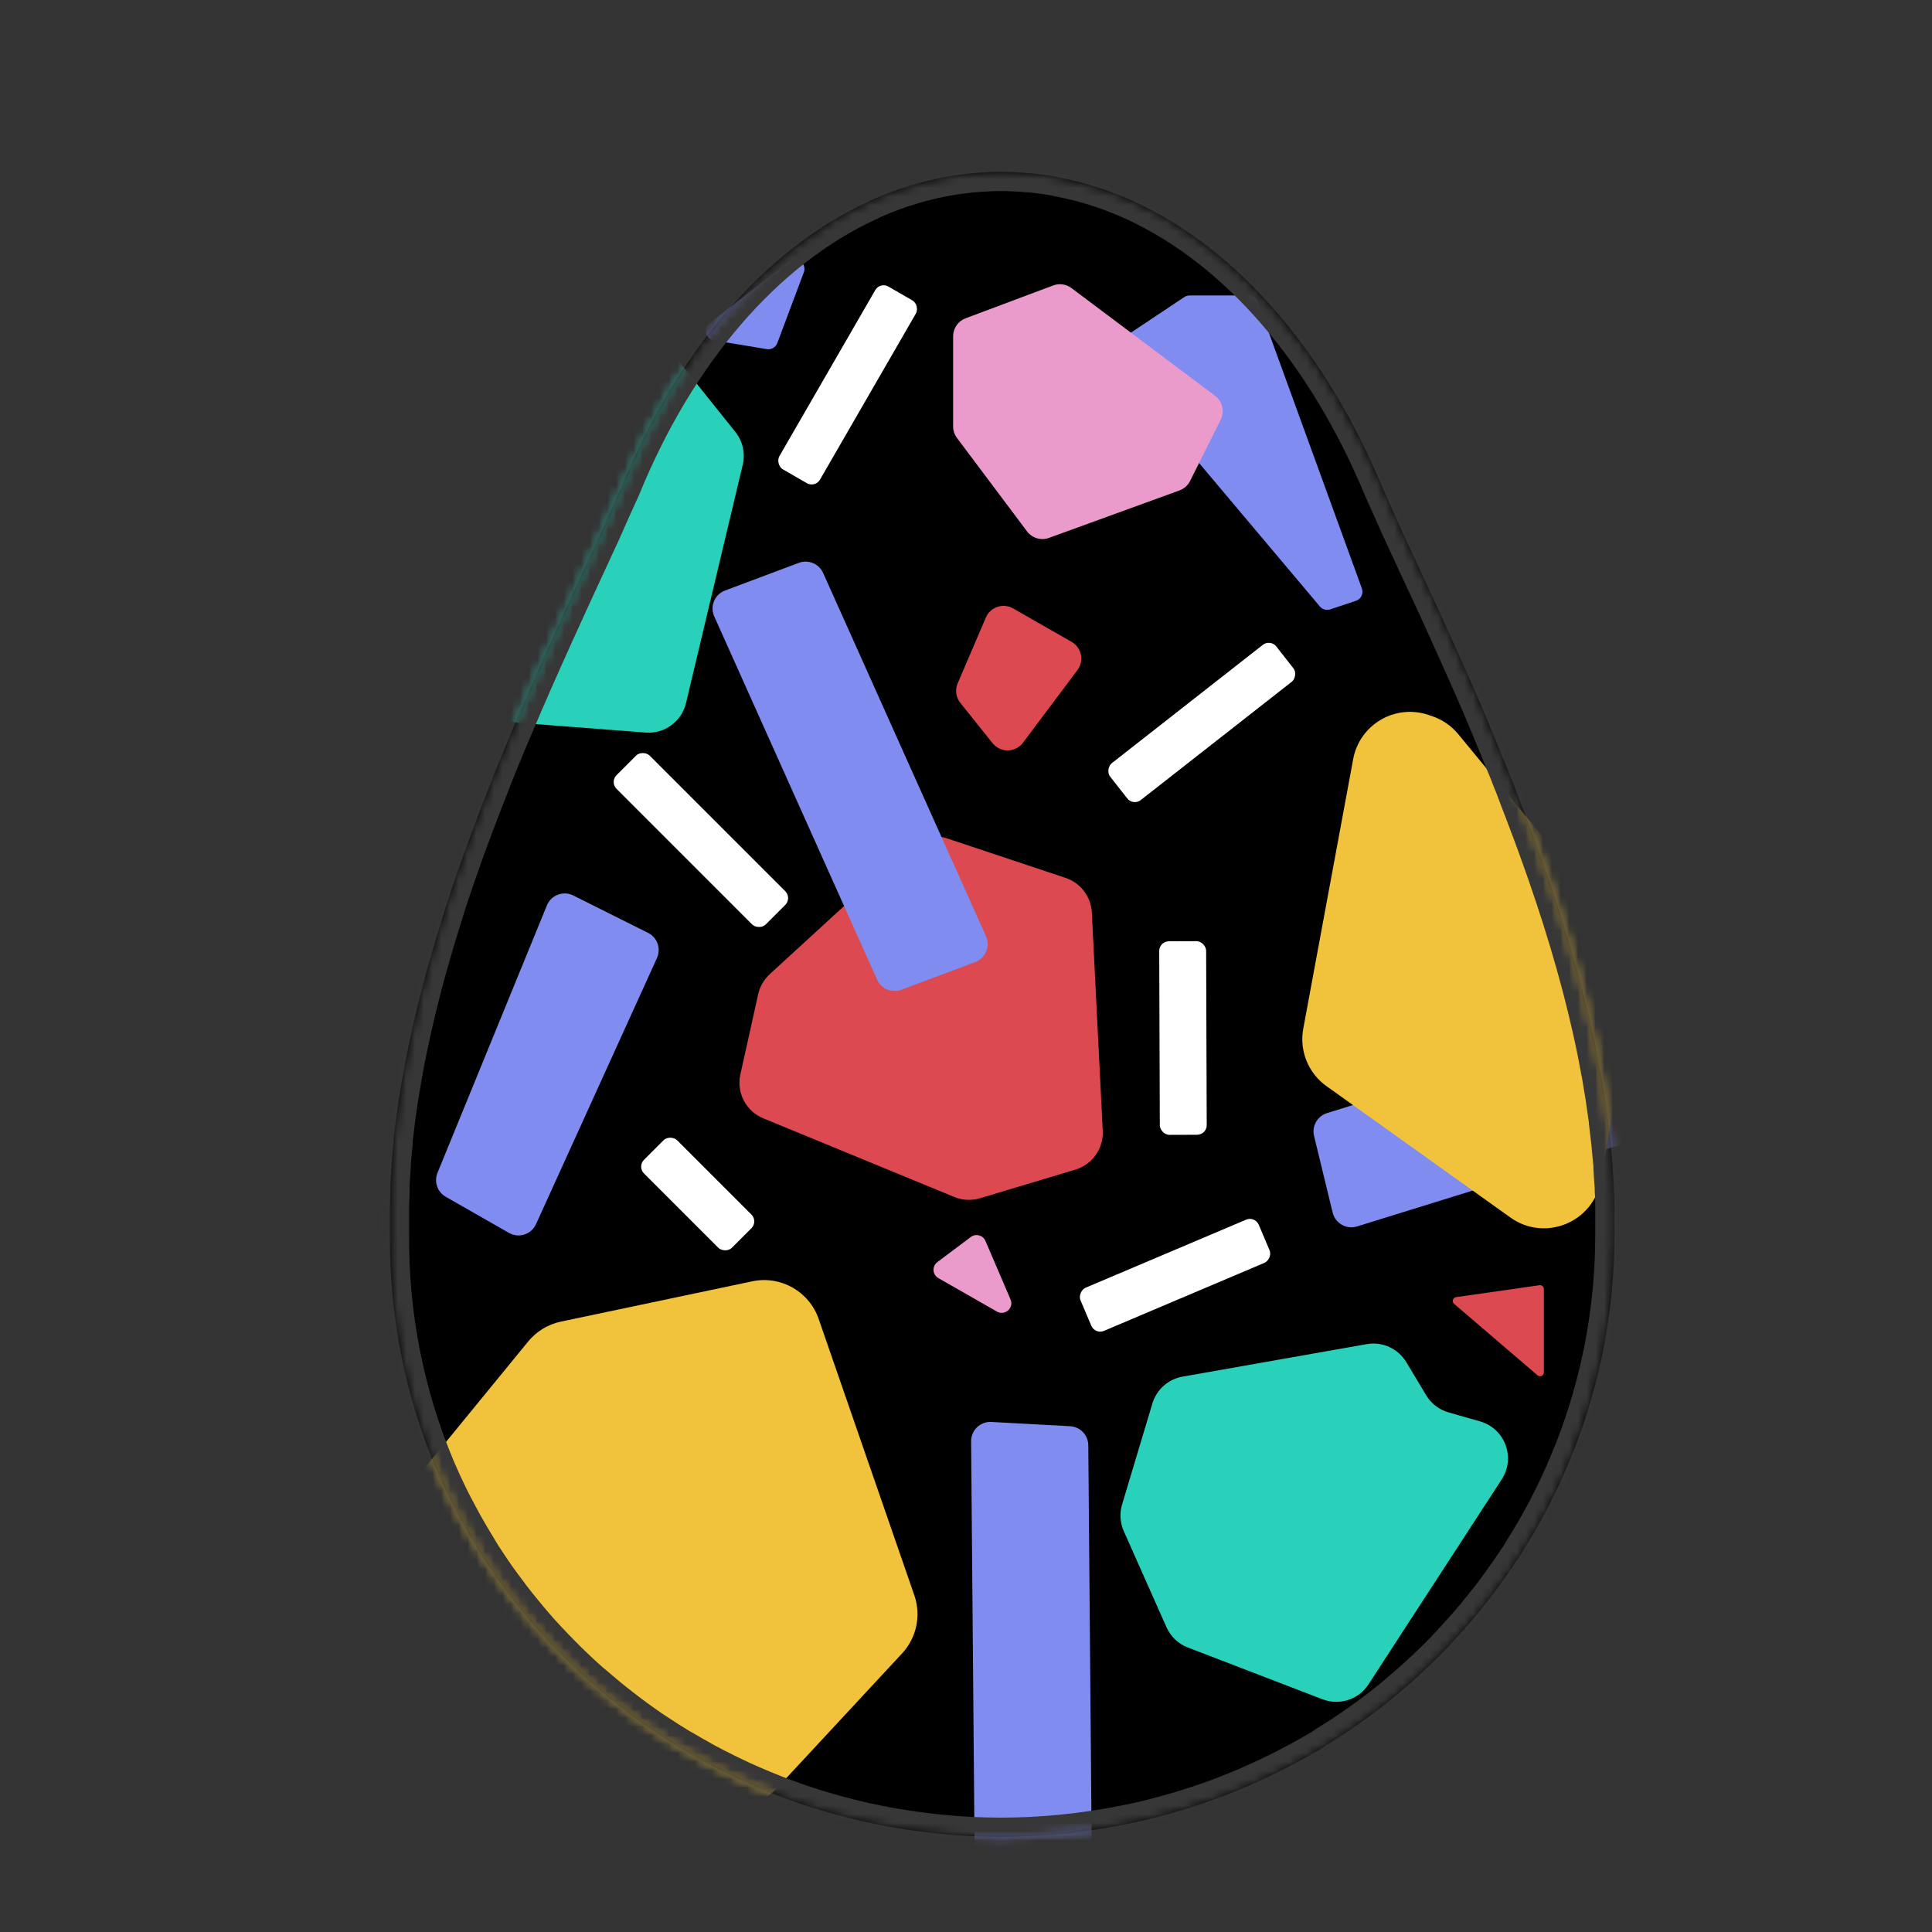
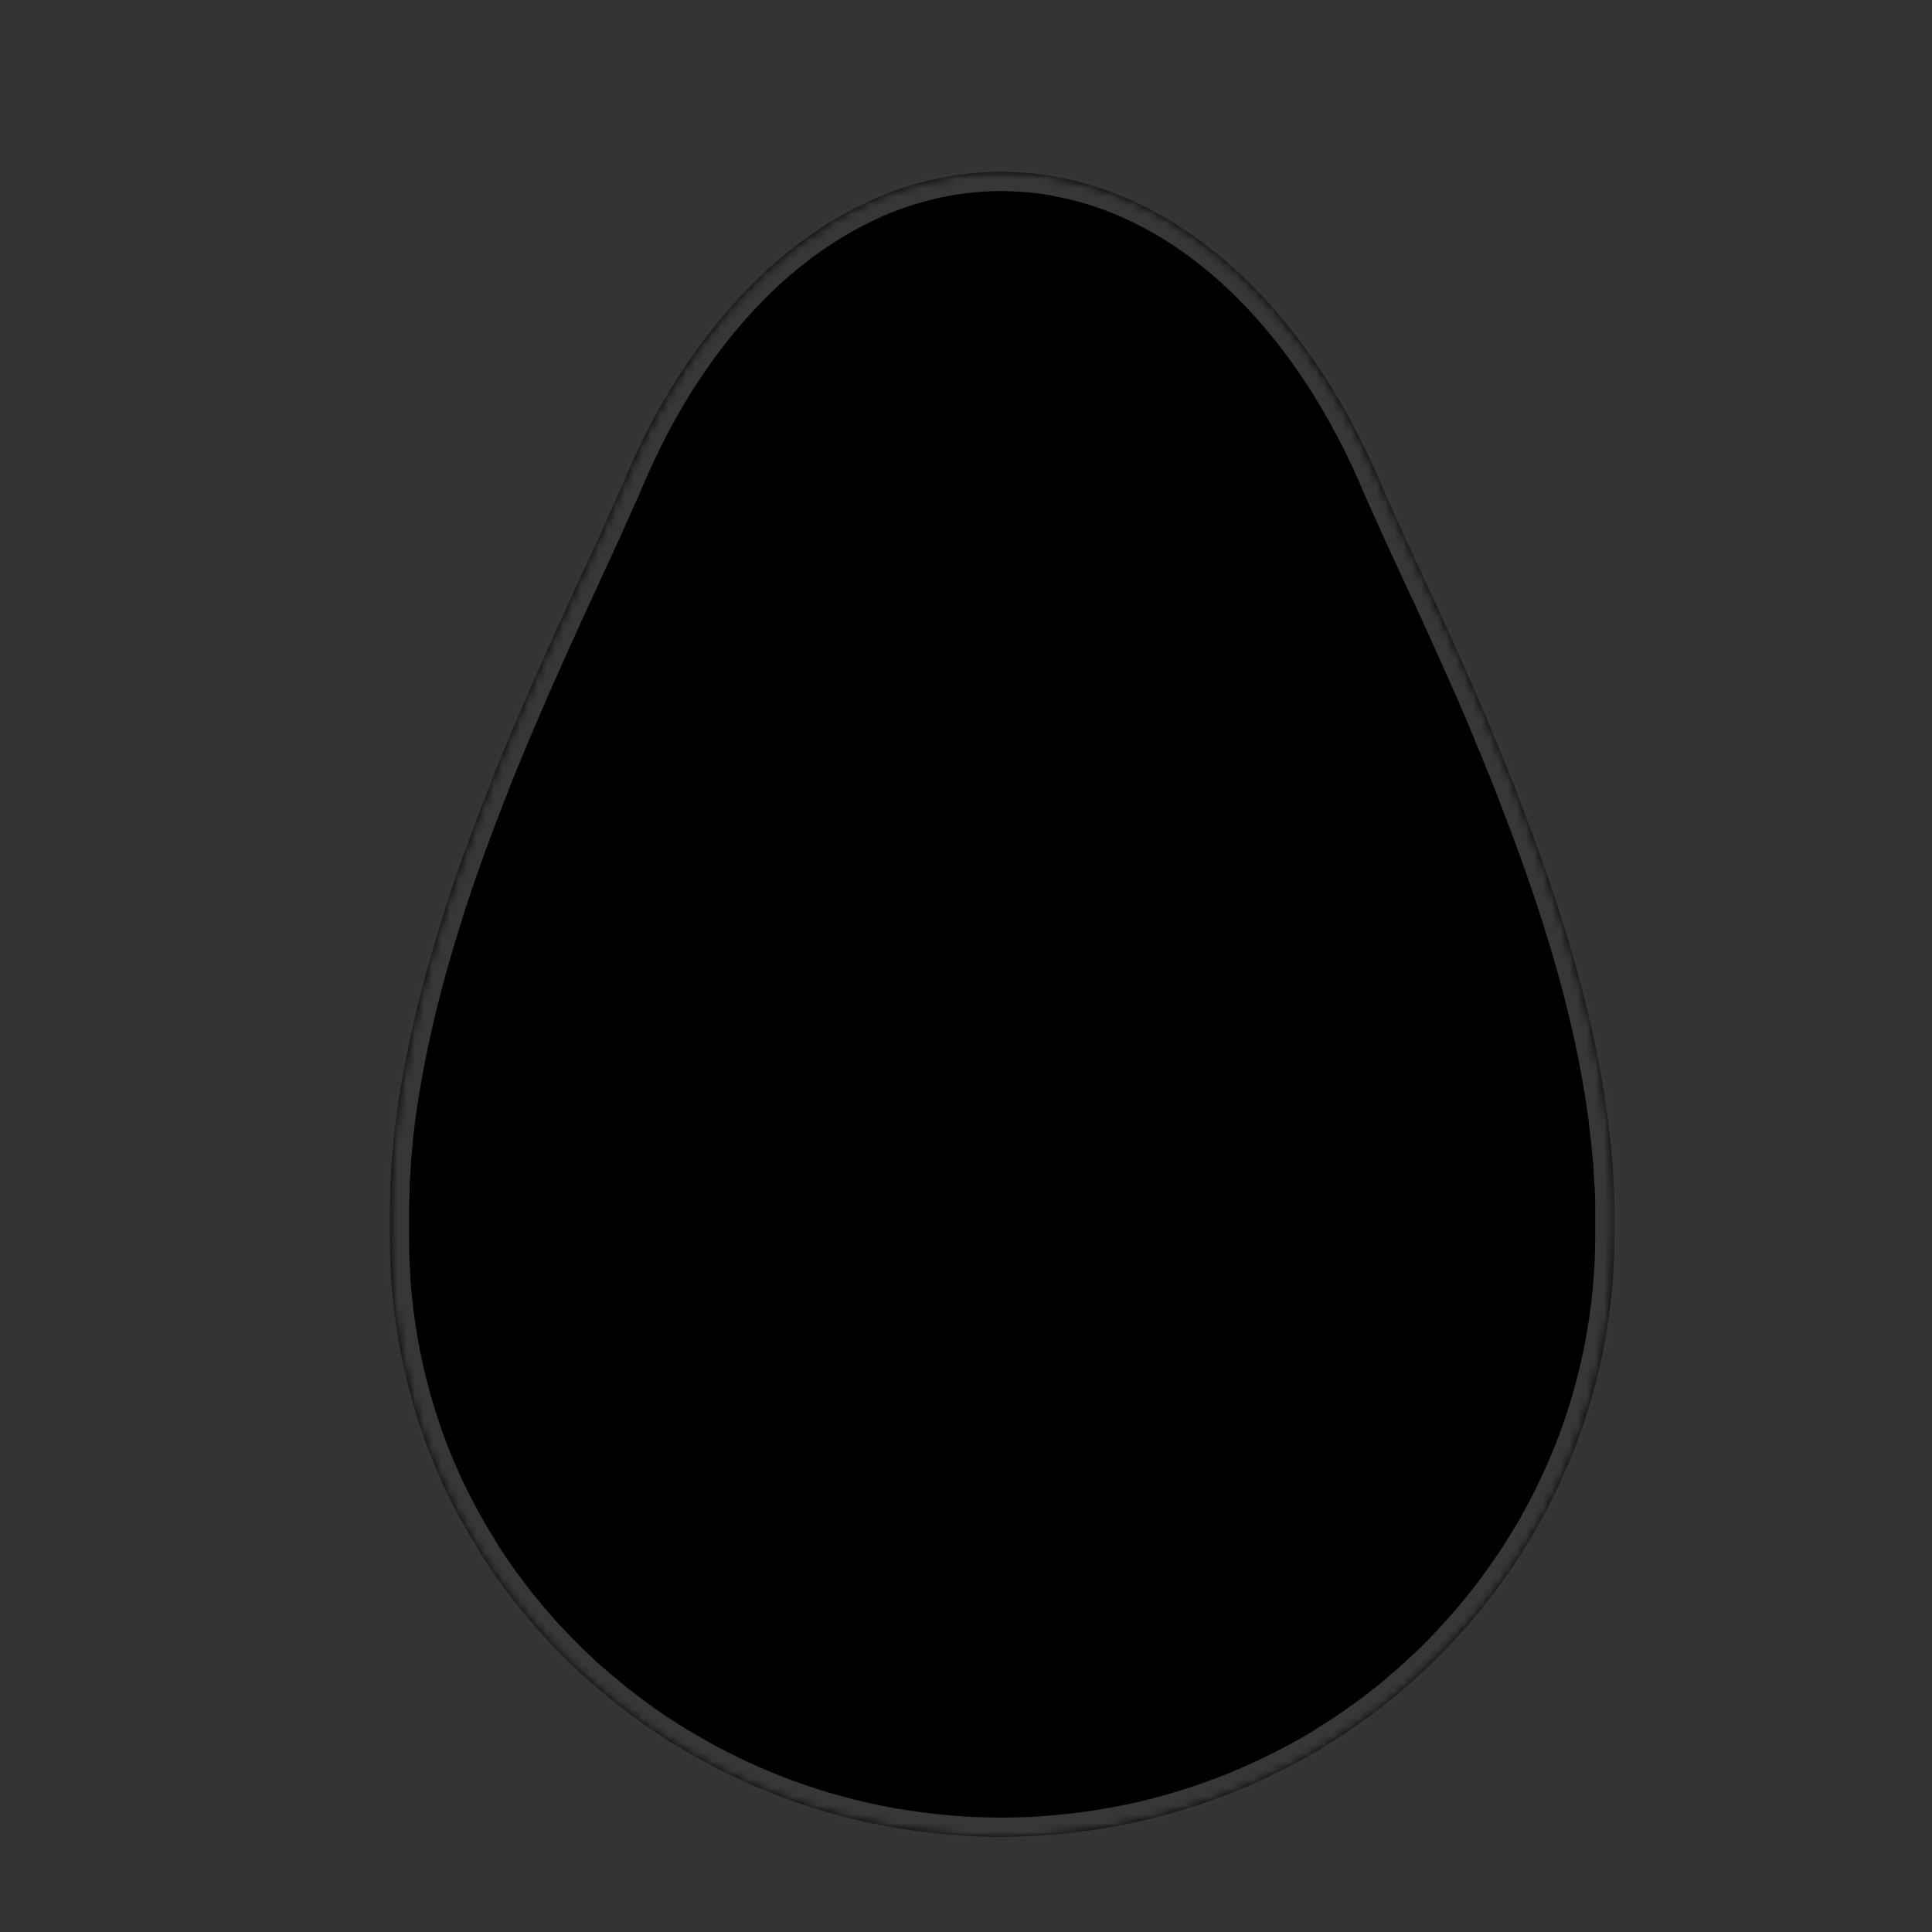
<svg xmlns="http://www.w3.org/2000/svg" width="221" height="221" viewBox="0 0 221 221" fill="none">
  <rect x="0" y="0" width="221" height="221" fill="#333333" stroke="none" />
  <path d="M184.677 141.35C184.677 141.263 184.677 141.182 184.677 141.09C184.677 140.268 184.677 139.441 184.677 138.614V138.532C184.677 138.287 184.677 138.051 184.677 137.791C184.677 137.237 184.657 136.684 184.618 136.132C184.618 136.075 184.618 136.022 184.618 135.964C184.618 135.69 184.584 135.416 184.564 135.142C184.535 134.661 184.51 134.142 184.471 133.637V133.401C184.471 133.127 184.422 132.853 184.397 132.584C184.353 132.103 184.314 131.622 184.265 131.141L184.236 130.828C184.211 130.569 184.177 130.309 184.148 130.054C184.094 129.573 184.04 129.093 183.981 128.641L183.952 128.4V128.256C183.922 128.015 183.883 127.775 183.849 127.535C183.785 127.054 183.721 126.602 183.648 126.135L183.589 125.712C183.589 125.712 183.589 125.688 183.589 125.678C183.555 125.462 183.515 125.246 183.481 125.029C183.408 124.548 183.329 124.092 183.246 123.625C183.217 123.452 183.192 123.279 183.163 123.106C183.128 122.913 183.089 122.721 183.05 122.524C182.967 122.043 182.874 121.586 182.785 121.115L182.682 120.591C182.682 120.591 182.682 120.552 182.682 120.528C182.648 120.36 182.609 120.192 182.575 120.047C182.477 119.567 182.374 119.086 182.271 118.605C182.192 118.249 182.119 117.893 182.036 117.537C181.928 117.056 181.81 116.576 181.697 116.095C181.614 115.748 181.536 115.402 181.448 115.061C181.325 114.551 181.193 114.041 181.065 113.536L180.815 112.575C180.664 112.017 180.512 111.454 180.355 110.892L180.134 110.089C179.899 109.262 179.659 108.434 179.414 107.607L179.39 107.54C179.151 106.739 178.904 105.937 178.65 105.136C178.561 104.852 178.463 104.568 178.375 104.285C178.199 103.746 178.027 103.207 177.851 102.669C177.738 102.332 177.625 101.996 177.508 101.659C177.346 101.178 177.184 100.697 177.018 100.216L176.645 99.149C176.484 98.668 176.322 98.226 176.155 97.764C176.023 97.394 175.886 97.023 175.754 96.658C175.587 96.211 175.425 95.768 175.264 95.321L174.837 94.191L174.347 92.888C174.205 92.508 174.058 92.128 173.911 91.753C173.764 91.378 173.573 90.892 173.421 90.46C173.269 90.027 173.122 89.7 172.97 89.315L172.48 88.06L171.99 86.901L171.5 85.675C171.339 85.285 171.177 84.891 171.01 84.502C170.844 84.112 170.677 83.699 170.52 83.299L170.03 82.121L169.54 80.953C169.369 80.554 169.197 80.15 169.021 79.751L168.565 78.707C168.374 78.27 168.183 77.832 167.987 77.394L167.825 77.029C166.927 75.006 166.025 73.001 165.12 71.013C165.071 70.898 165.017 70.783 164.968 70.672L164.101 68.777L163.954 68.455C163.627 67.76 163.301 67.064 162.974 66.368C162.156 64.594 161.342 62.834 160.524 61.079C159.706 59.324 158.966 57.578 158.172 55.837C151.723 40.334 141.688 28.543 129.737 23.056L129.658 23.018C129.212 22.816 128.762 22.619 128.311 22.436C128.075 22.335 127.821 22.244 127.595 22.152L126.983 21.917L126.115 21.614L125.704 21.479C124.675 21.139 123.626 20.846 122.558 20.599L122.068 20.493C121.764 20.426 121.455 20.364 121.152 20.306L120.544 20.171C120.206 20.118 119.873 20.061 119.535 20.013C119.196 19.965 118.741 19.907 118.344 19.863L117.746 19.806C117.393 19.777 117.04 19.748 116.688 19.729C116.516 19.729 116.34 19.729 116.163 19.7C115.639 19.676 115.11 19.657 114.576 19.657H114.517C113.983 19.657 113.454 19.657 112.929 19.7L112.4 19.729C112.047 19.729 111.699 19.777 111.346 19.806L110.749 19.863C110.352 19.907 109.955 19.955 109.558 20.013C109.161 20.07 108.882 20.118 108.549 20.171L107.916 20.287C107.613 20.344 107.304 20.407 107 20.474L106.535 20.58C105.466 20.827 104.418 21.12 103.389 21.46L102.977 21.595L102.105 21.902L101.492 22.138C101.252 22.229 101.002 22.321 100.777 22.422C100.326 22.605 99.875 22.802 99.429 23.004L99.356 23.056C87.409 28.538 77.374 40.329 71.077 55.755C70.279 57.496 69.499 59.242 68.725 60.997C66.393 66.036 63.967 71.268 61.586 76.635C61.336 77.207 61.096 77.784 60.826 78.356C60.772 78.491 60.714 78.621 60.655 78.755C60.415 79.308 60.165 79.861 59.93 80.419C59.89 80.506 59.856 80.587 59.822 80.674C59.332 81.843 58.812 83.021 58.317 84.199L58.244 84.372L57.656 85.786C57.543 86.055 57.431 86.324 57.323 86.594L56.779 87.921L56.406 88.849L55.916 90.133C55.779 90.479 55.642 90.825 55.51 91.171C55.245 91.844 54.985 92.518 54.726 93.191C54.574 93.6 54.417 94.004 54.265 94.408C54.113 94.811 53.986 95.153 53.849 95.528C53.711 95.903 53.554 96.317 53.412 96.711C53.27 97.105 53.143 97.447 53.011 97.817C52.878 98.187 52.712 98.663 52.565 99.086C52.442 99.428 52.32 99.769 52.202 100.111C51.957 100.819 51.717 101.526 51.482 102.231C51.394 102.496 51.31 102.76 51.222 103.025C51.05 103.549 50.879 104.073 50.732 104.597L50.428 105.559C50.281 106.04 50.139 106.497 49.997 106.968C49.899 107.285 49.806 107.603 49.708 107.93C49.556 108.444 49.409 108.959 49.262 109.473C49.184 109.738 49.105 110.002 49.032 110.271C48.821 111.026 48.61 111.781 48.414 112.541L48.243 113.2C48.096 113.767 47.954 114.33 47.812 114.897C47.743 115.186 47.669 115.474 47.601 115.768C47.478 116.282 47.361 116.797 47.243 117.311C47.179 117.595 47.111 117.879 47.052 118.162C46.92 118.754 46.792 119.35 46.675 119.942C46.631 120.134 46.591 120.331 46.552 120.523C46.395 121.298 46.248 122.072 46.111 122.851C46.072 123.067 46.033 123.284 45.998 123.505C45.896 124.077 45.798 124.649 45.709 125.226C45.709 125.327 45.675 125.428 45.656 125.534C45.626 125.698 45.606 125.861 45.582 126.015C45.504 126.554 45.425 127.092 45.352 127.631C45.317 127.895 45.278 128.155 45.249 128.415C45.161 129.088 45.082 129.761 45.009 130.434C45.009 130.501 45.009 130.574 45.009 130.641C45.009 130.708 45.009 130.684 45.009 130.703C45.009 130.723 45.009 130.752 45.009 130.776C44.93 131.555 44.857 132.338 44.798 133.117V133.29C44.798 133.464 44.773 133.632 44.764 133.805C44.724 134.368 44.685 134.93 44.656 135.493C44.656 135.623 44.656 135.748 44.656 135.878V136.301C44.656 136.854 44.612 137.402 44.602 137.95C44.602 138.118 44.602 138.287 44.602 138.455V138.681C44.602 139.465 44.602 140.244 44.602 141.023C44.602 141.114 44.602 141.196 44.602 141.283C44.525 150.429 46.314 159.499 49.865 167.956C50.022 168.331 50.193 168.697 50.355 169.067C50.516 169.437 50.624 169.683 50.771 169.985C51.144 170.784 51.531 171.574 51.933 172.356C52.094 172.664 52.261 172.967 52.423 173.275C52.702 173.804 52.991 174.328 53.29 174.852L53.863 175.842C54.191 176.391 54.525 176.934 54.843 177.473C54.971 177.675 55.088 177.886 55.216 178.083L55.319 178.237C55.799 178.975 56.289 179.702 56.789 180.42C56.994 180.709 57.205 180.993 57.411 181.276C57.764 181.757 58.126 182.238 58.489 182.719C58.714 183.012 58.935 183.301 59.165 183.589C59.613 184.147 60.065 184.697 60.523 185.239L61.062 185.878C61.61 186.519 62.169 187.138 62.737 187.734C62.972 187.989 63.227 188.239 63.453 188.489C63.884 188.936 64.32 189.374 64.756 189.812C65.001 190.052 65.246 190.293 65.491 190.528C66.118 191.134 66.76 191.73 67.412 192.307L67.902 192.716C68.48 193.197 69.058 193.711 69.651 194.197L70.435 194.822C70.95 195.231 71.464 195.625 71.989 196.02L72.729 196.573C73.469 197.111 74.199 197.64 74.983 198.15C75.159 198.27 75.34 198.386 75.522 198.501C76.139 198.911 76.765 199.309 77.398 199.693C77.673 199.862 77.947 200.03 78.227 200.174C78.829 200.53 79.437 200.881 80.054 201.223L80.74 201.607C81.569 202.05 82.401 202.483 83.244 202.891L83.886 203.199C84.54 203.52 85.209 203.826 85.895 204.117L86.748 204.488C87.454 204.786 88.164 205.07 88.879 205.348L89.463 205.574C90.359 205.911 91.261 206.228 92.177 206.536L92.912 206.772C93.618 206.993 94.328 207.205 95.039 207.407L95.906 207.647C96.734 207.873 97.567 208.08 98.41 208.277C98.533 208.306 98.655 208.339 98.783 208.363C99.763 208.58 100.708 208.772 101.679 208.95L102.497 209.09C103.237 209.215 103.967 209.325 104.731 209.431L105.604 209.546C106.584 209.671 107.598 209.782 108.607 209.864L109.372 209.922C110.048 209.97 110.724 210.018 111.405 210.047C112.331 210.085 113.262 210.109 114.193 210.114H114.85C115.781 210.114 116.712 210.085 117.638 210.047C118.319 210.018 118.996 209.97 119.672 209.922L120.436 209.864C121.451 209.782 122.455 209.667 123.46 209.546L124.356 209.421C125.086 209.32 125.826 209.21 126.527 209.09L127.448 208.931C128.314 208.771 129.176 208.598 130.036 208.412L130.383 208.339C131.344 208.118 132.298 207.879 133.245 207.623L134.083 207.383C134.774 207.19 135.455 206.983 136.131 206.767L137.048 206.474C137.792 206.228 138.518 205.969 139.262 205.695C139.449 205.627 139.64 205.565 139.826 205.493C140.724 205.153 141.611 204.794 142.487 204.416C142.751 204.305 143.011 204.185 143.271 204.069C143.903 203.79 144.535 203.502 145.162 203.204L146.064 202.766C146.701 202.454 147.333 202.127 147.955 201.804L148.651 201.434C149.474 200.987 150.283 200.521 151.101 200.045L151.831 199.564C152.405 199.208 152.973 198.852 153.537 198.482L154.423 197.89C154.958 197.525 155.482 197.154 156.006 196.779L156.785 196.217C157.517 195.678 158.236 195.124 158.941 194.553C159.177 194.37 159.397 194.173 159.627 193.986C160.117 193.572 160.607 193.154 161.097 192.726C161.386 192.476 161.666 192.245 161.95 191.971C162.391 191.573 162.827 191.169 163.258 190.759L164.047 190.009C164.684 189.384 165.311 188.754 165.919 188.085C166.13 187.864 166.331 187.633 166.537 187.412C166.968 186.931 167.394 186.474 167.811 185.998C168.075 185.695 168.335 185.388 168.595 185.08C168.952 184.657 169.305 184.224 169.653 183.791C169.903 183.479 170.143 183.171 170.398 182.854C170.829 182.301 171.246 181.738 171.657 181.166C171.936 180.786 172.206 180.401 172.475 180.016C172.843 179.492 173.201 178.963 173.553 178.43C173.637 178.3 173.73 178.175 173.818 178.04C173.96 177.824 174.088 177.593 174.225 177.372C174.509 176.92 174.788 176.468 175.063 176.011C175.278 175.645 175.499 175.285 175.71 174.914C176.01 174.385 176.304 173.852 176.592 173.313C176.837 172.861 177.082 172.409 177.307 171.952C177.616 171.337 177.924 170.721 178.218 170.101L178.743 168.947C178.958 168.466 179.169 167.985 179.38 167.48C179.546 167.081 179.713 166.682 179.87 166.283L180.031 165.898C183.097 158.063 184.672 149.743 184.677 141.35Z" fill="black" />
  <mask id="mask0_1421_133361" style="mask-type:alpha" maskUnits="userSpaceOnUse" x="44" y="19" width="141" height="192">
-     <path d="M184.677 141.35C184.677 141.264 184.677 141.182 184.677 141.091C184.677 140.268 184.677 139.441 184.677 138.614V138.532C184.677 138.287 184.677 138.052 184.677 137.792C184.677 137.237 184.657 136.684 184.618 136.133C184.618 136.075 184.618 136.022 184.618 135.965C184.618 135.691 184.584 135.416 184.564 135.142C184.535 134.661 184.51 134.142 184.471 133.637V133.402C184.471 133.128 184.422 132.853 184.398 132.584C184.354 132.103 184.314 131.622 184.265 131.142L184.236 130.829C184.211 130.569 184.177 130.31 184.148 130.055C184.094 129.574 184.04 129.093 183.981 128.641L183.952 128.401V128.256C183.922 128.016 183.883 127.775 183.849 127.535C183.785 127.054 183.721 126.602 183.648 126.136L183.589 125.713C183.589 125.713 183.589 125.688 183.589 125.679C183.555 125.462 183.516 125.246 183.481 125.03C183.408 124.549 183.329 124.092 183.246 123.626C183.217 123.452 183.192 123.279 183.163 123.106C183.129 122.914 183.089 122.722 183.05 122.524C182.967 122.044 182.874 121.587 182.786 121.115L182.683 120.591C182.683 120.591 182.683 120.553 182.683 120.529C182.648 120.36 182.609 120.192 182.575 120.048C182.477 119.567 182.374 119.086 182.271 118.605C182.193 118.249 182.119 117.894 182.036 117.538C181.928 117.057 181.81 116.576 181.698 116.095C181.614 115.749 181.536 115.403 181.448 115.061C181.325 114.552 181.193 114.042 181.066 113.537L180.816 112.575C180.664 112.017 180.512 111.455 180.355 110.892L180.135 110.089C179.899 109.262 179.659 108.435 179.414 107.608L179.39 107.541C179.151 106.739 178.905 105.938 178.65 105.136C178.562 104.853 178.464 104.569 178.375 104.285C178.199 103.746 178.028 103.208 177.851 102.669C177.738 102.333 177.626 101.996 177.508 101.66C177.346 101.179 177.185 100.698 177.018 100.217L176.646 99.149C176.484 98.668 176.322 98.226 176.156 97.764C176.023 97.394 175.886 97.024 175.754 96.659C175.587 96.211 175.426 95.769 175.264 95.322L174.838 94.192L174.348 92.888C174.205 92.509 174.058 92.129 173.911 91.754C173.764 91.379 173.573 90.893 173.421 90.46C173.27 90.027 173.123 89.7 172.971 89.316L172.481 88.061L171.991 86.902L171.501 85.675C171.339 85.286 171.177 84.892 171.011 84.502C170.844 84.113 170.677 83.699 170.521 83.3L170.031 82.122L169.541 80.953C169.369 80.554 169.198 80.15 169.021 79.751L168.565 78.708C168.374 78.27 168.183 77.833 167.987 77.395L167.825 77.029C166.927 75.007 166.026 73.001 165.121 71.014C165.072 70.898 165.018 70.783 164.969 70.672L164.101 68.778L163.954 68.456C163.628 67.76 163.301 67.064 162.974 66.369C162.156 64.594 161.343 62.834 160.524 61.079C159.706 59.324 158.966 57.578 158.172 55.838C151.724 40.334 141.688 28.544 129.737 23.057L129.658 23.018C129.213 22.817 128.762 22.619 128.311 22.437C128.076 22.336 127.821 22.244 127.596 22.153L126.983 21.917L126.116 21.614L125.704 21.48C124.675 21.14 123.626 20.847 122.558 20.6L122.068 20.494C121.764 20.427 121.456 20.364 121.152 20.306L120.544 20.172C120.206 20.119 119.873 20.061 119.535 20.013C119.197 19.965 118.741 19.907 118.344 19.864L117.746 19.806C117.393 19.777 117.041 19.749 116.688 19.729C116.516 19.729 116.34 19.729 116.164 19.701C115.639 19.677 115.11 19.657 114.576 19.657H114.517C113.983 19.657 113.454 19.657 112.929 19.701L112.4 19.729C112.047 19.729 111.7 19.777 111.347 19.806L110.749 19.864C110.352 19.907 109.955 19.955 109.558 20.013C109.161 20.071 108.882 20.119 108.549 20.172L107.917 20.287C107.613 20.345 107.304 20.407 107 20.475L106.535 20.581C105.467 20.827 104.418 21.121 103.389 21.46L102.977 21.595L102.105 21.903L101.493 22.139C101.252 22.23 101.003 22.321 100.777 22.422C100.326 22.605 99.876 22.802 99.43 23.004L99.356 23.057C87.41 28.539 77.374 40.33 71.078 55.756C70.279 57.497 69.5 59.242 68.725 60.997C66.393 66.037 63.968 71.269 61.586 76.635C61.336 77.207 61.096 77.784 60.827 78.357C60.773 78.491 60.714 78.621 60.655 78.756C60.415 79.309 60.165 79.862 59.93 80.42C59.891 80.506 59.856 80.588 59.822 80.674C59.332 81.843 58.813 83.021 58.318 84.199L58.244 84.372L57.656 85.786C57.543 86.055 57.431 86.325 57.323 86.594L56.779 87.921L56.407 88.849L55.917 90.133C55.779 90.479 55.642 90.826 55.51 91.172C55.245 91.845 54.986 92.518 54.726 93.192C54.574 93.6 54.417 94.004 54.265 94.408C54.113 94.812 53.986 95.153 53.849 95.528C53.712 95.903 53.555 96.317 53.413 96.711C53.27 97.106 53.143 97.447 53.011 97.817C52.879 98.188 52.712 98.664 52.565 99.087C52.442 99.428 52.32 99.77 52.202 100.111C51.957 100.82 51.717 101.526 51.482 102.232C51.394 102.496 51.31 102.761 51.222 103.025C51.051 103.549 50.879 104.074 50.732 104.598L50.428 105.559C50.282 106.04 50.139 106.497 49.997 106.968C49.899 107.286 49.806 107.603 49.708 107.93C49.556 108.445 49.409 108.959 49.262 109.474C49.184 109.738 49.105 110.003 49.032 110.272C48.821 111.027 48.611 111.782 48.414 112.542L48.243 113.2C48.096 113.768 47.954 114.33 47.812 114.898C47.743 115.186 47.67 115.475 47.601 115.768C47.479 116.283 47.361 116.797 47.243 117.312C47.18 117.595 47.111 117.879 47.052 118.163C46.92 118.754 46.793 119.351 46.675 119.942C46.631 120.134 46.592 120.332 46.553 120.524C46.396 121.298 46.249 122.072 46.111 122.851C46.072 123.068 46.033 123.284 45.999 123.505C45.896 124.078 45.798 124.65 45.71 125.227C45.71 125.328 45.675 125.429 45.656 125.535C45.626 125.698 45.607 125.862 45.582 126.015C45.504 126.554 45.425 127.093 45.352 127.631C45.318 127.896 45.279 128.155 45.249 128.415C45.161 129.088 45.082 129.761 45.009 130.435C45.009 130.502 45.009 130.574 45.009 130.641C45.009 130.709 45.009 130.685 45.009 130.704C45.009 130.723 45.009 130.752 45.009 130.776C44.931 131.555 44.857 132.339 44.798 133.118V133.291C44.798 133.464 44.774 133.632 44.764 133.806C44.725 134.368 44.685 134.931 44.656 135.493C44.656 135.623 44.656 135.748 44.656 135.878V136.301C44.656 136.854 44.612 137.402 44.602 137.951C44.602 138.119 44.602 138.287 44.602 138.456V138.682C44.602 139.465 44.602 140.244 44.602 141.023C44.602 141.115 44.602 141.196 44.602 141.283C44.525 150.43 46.315 159.499 49.865 167.957C50.022 168.332 50.193 168.697 50.355 169.068C50.517 169.438 50.624 169.683 50.772 169.986C51.144 170.784 51.531 171.574 51.933 172.357C52.094 172.664 52.261 172.967 52.423 173.275C52.702 173.804 52.991 174.328 53.29 174.852L53.864 175.843C54.192 176.391 54.525 176.935 54.843 177.473C54.971 177.675 55.089 177.887 55.216 178.084L55.319 178.238C55.799 178.975 56.289 179.703 56.789 180.421C56.995 180.709 57.205 180.993 57.411 181.277C57.764 181.758 58.127 182.238 58.489 182.719C58.715 183.013 58.935 183.301 59.165 183.59C59.613 184.148 60.065 184.697 60.523 185.239L61.062 185.879C61.611 186.52 62.169 187.139 62.738 187.735C62.973 187.99 63.228 188.24 63.453 188.49C63.884 188.937 64.32 189.375 64.756 189.812C65.001 190.053 65.246 190.293 65.491 190.529C66.119 191.135 66.761 191.731 67.412 192.308L67.902 192.717C68.481 193.197 69.059 193.712 69.652 194.198L70.436 194.823C70.95 195.232 71.465 195.626 71.989 196.02L72.729 196.573C73.469 197.112 74.199 197.641 74.983 198.15C75.159 198.271 75.341 198.386 75.522 198.501C76.139 198.912 76.765 199.309 77.399 199.694C77.673 199.862 77.948 200.031 78.227 200.175C78.83 200.531 79.437 200.882 80.055 201.223L80.741 201.608C81.569 202.05 82.402 202.483 83.245 202.892L83.886 203.199C84.54 203.52 85.21 203.826 85.895 204.118L86.748 204.488C87.454 204.786 88.164 205.07 88.88 205.349L89.463 205.575C90.359 205.912 91.261 206.229 92.177 206.537L92.912 206.772C93.618 206.994 94.329 207.205 95.039 207.407L95.906 207.648C96.735 207.874 97.568 208.08 98.41 208.277C98.533 208.306 98.655 208.34 98.783 208.364C99.763 208.58 100.709 208.773 101.679 208.951L102.497 209.09C103.237 209.215 103.967 209.326 104.732 209.432L105.604 209.547C106.584 209.672 107.598 209.783 108.608 209.864L109.372 209.922C110.048 209.97 110.724 210.018 111.406 210.047C112.332 210.085 113.263 210.11 114.194 210.114H114.85C115.781 210.114 116.712 210.085 117.638 210.047C118.32 210.018 118.996 209.97 119.672 209.922L120.436 209.864C121.451 209.783 122.455 209.667 123.46 209.547L124.357 209.422C125.087 209.321 125.827 209.21 126.527 209.09L127.449 208.931C128.314 208.771 129.177 208.598 130.036 208.412L130.384 208.34C131.344 208.119 132.298 207.88 133.245 207.623L134.083 207.383C134.774 207.191 135.455 206.984 136.132 206.768L137.048 206.474C137.793 206.229 138.518 205.969 139.263 205.695C139.449 205.628 139.64 205.565 139.826 205.493C140.725 205.153 141.611 204.794 142.487 204.416C142.752 204.305 143.011 204.185 143.271 204.07C143.903 203.791 144.535 203.502 145.162 203.204L146.064 202.767C146.701 202.454 147.333 202.127 147.955 201.805L148.651 201.435C149.475 200.988 150.283 200.521 151.101 200.045L151.831 199.564C152.405 199.208 152.973 198.852 153.537 198.482L154.424 197.891C154.958 197.525 155.482 197.155 156.006 196.78L156.786 196.217C157.517 195.679 158.236 195.124 158.942 194.553C159.177 194.371 159.397 194.174 159.628 193.986C160.118 193.573 160.608 193.154 161.098 192.726C161.387 192.476 161.666 192.245 161.95 191.971C162.391 191.574 162.827 191.17 163.259 190.759L164.047 190.009C164.684 189.384 165.312 188.754 165.919 188.086C166.13 187.865 166.331 187.634 166.537 187.413C166.968 186.932 167.394 186.475 167.811 185.999C168.075 185.696 168.335 185.388 168.595 185.08C168.952 184.657 169.305 184.224 169.653 183.792C169.903 183.479 170.143 183.171 170.398 182.854C170.829 182.301 171.246 181.738 171.657 181.166C171.937 180.786 172.206 180.402 172.476 180.017C172.843 179.493 173.201 178.964 173.554 178.43C173.637 178.3 173.73 178.175 173.818 178.04C173.96 177.824 174.088 177.593 174.225 177.372C174.509 176.92 174.789 176.468 175.063 176.011C175.279 175.646 175.499 175.285 175.71 174.915C176.01 174.386 176.304 173.852 176.592 173.314C176.837 172.862 177.082 172.41 177.307 171.953C177.616 171.337 177.925 170.722 178.219 170.101L178.743 168.947C178.959 168.466 179.169 167.986 179.38 167.481C179.547 167.082 179.713 166.682 179.87 166.283L180.032 165.899C183.097 158.064 184.672 149.743 184.677 141.35Z" fill="#FF993A" />
-   </mask>
+     </mask>
  <g mask="url(#mask0_1421_133361)">
    <path d="M108.342 95.905L121.89 100.421C123.61 100.994 124.802 102.564 124.893 104.375L126.142 129.357C126.243 131.379 124.951 133.209 123.012 133.791L112.096 137.066C111.128 137.356 110.09 137.305 109.156 136.92L87.309 127.924C85.33 127.109 84.225 124.99 84.689 122.901L86.728 113.724C86.924 112.844 87.385 112.045 88.05 111.435L103.977 96.835C105.155 95.756 106.826 95.399 108.342 95.905Z" fill="#DC4950" />
    <path d="M60.413 153.457L47.743 168.943L41.481 175.205C38.343 178.342 39.133 183.619 43.051 185.701L80.976 205.848C83.618 207.252 86.874 206.703 88.909 204.511L103.189 189.133C104.848 187.346 105.387 184.788 104.589 182.483L93.646 150.87C92.558 147.728 89.303 145.885 86.049 146.57L64.161 151.178C62.688 151.488 61.366 152.292 60.413 153.457Z" fill="#F1C33C" />
    <path d="M74.132 106.709L65.579 102.433C64.434 101.86 63.044 102.382 62.559 103.567L50.045 134.157C49.627 135.179 50.031 136.353 50.989 136.9L58.219 141.031C59.343 141.674 60.777 141.211 61.313 140.031L75.151 109.587C75.641 108.51 75.191 107.238 74.132 106.709Z" fill="#818CF0" />
    <path d="M107.225 144.367L111.052 141.497C111.622 141.069 112.442 141.289 112.723 141.944L115.593 148.64C116.009 149.61 114.952 150.552 114.036 150.029L107.339 146.202C106.652 145.81 106.592 144.842 107.225 144.367Z" fill="#EA9BCC" />
    <rect x="69.743" y="89.451" width="5.365" height="24.143" rx="1.1" transform="rotate(-45 69.743 89.451)" fill="white" />
    <rect x="132.6" y="107.676" width="5.365" height="22.144" rx="1.1" transform="rotate(-0.192 132.6 107.676)" fill="white" />
    <rect x="143.559" y="139.086" width="5.365" height="22.144" rx="1.1" transform="rotate(67.027 143.559 139.086)" fill="white" />
    <rect x="100.672" y="32.229" width="5.365" height="24.143" rx="1.1" transform="rotate(30 100.672 32.229)" fill="white" />
    <rect x="145.32" y="73.086" width="5.365" height="24.143" rx="1.1" transform="rotate(51.925 145.32 73.086)" fill="white" />
    <rect x="72.886" y="133.451" width="5.365" height="14.222" rx="1.1" transform="rotate(-45 72.886 133.451)" fill="white" />
    <path d="M109.548 78.16L112.771 70.639C113.289 69.431 114.743 68.943 115.885 69.596L122.579 73.421C123.728 74.077 124.041 75.592 123.247 76.651L117.018 84.957C116.155 86.107 114.439 86.134 113.54 85.011L109.852 80.401C109.345 79.767 109.228 78.906 109.548 78.16Z" fill="#DC4950" />
    <path d="M87.707 39.937L81.647 38.927C80.701 38.77 80.396 37.562 81.152 36.974L90.243 29.904C91.118 29.223 92.338 30.119 91.948 31.158L88.918 39.239C88.733 39.731 88.226 40.024 87.707 39.937Z" fill="#818CF0" />
    <path d="M127.338 39.403L135.466 33.985C135.646 33.865 135.859 33.8 136.076 33.8H142.829C143.292 33.8 143.705 34.09 143.863 34.524L155.785 67.31C155.997 67.891 155.687 68.533 155.099 68.729L152.165 69.707C151.738 69.85 151.266 69.717 150.976 69.372L127.107 41.027C126.684 40.525 126.792 39.767 127.338 39.403Z" fill="#818CF0" />
    <path d="M110.456 36.408L120.471 32.652C121.174 32.389 121.963 32.502 122.564 32.952L138.988 45.27C139.839 45.908 140.111 47.063 139.636 48.014L136.135 55.016C135.883 55.52 135.448 55.908 134.919 56.1L119.99 61.529C119.079 61.86 118.059 61.556 117.478 60.781L109.468 50.101C109.183 49.721 109.028 49.257 109.028 48.781V38.468C109.028 37.551 109.597 36.73 110.456 36.408Z" fill="#EA9BCC" />
    <path d="M82.936 67.549L91.379 64.383C92.467 63.975 93.684 64.483 94.159 65.543L112.785 107.091C113.304 108.249 112.738 109.605 111.55 110.051L103.106 113.217C102.019 113.625 100.801 113.117 100.326 112.057L81.701 70.509C81.182 69.351 81.748 67.995 82.936 67.549Z" fill="#818CF0" />
-     <path d="M113.404 162.656L122.409 163.144C123.569 163.207 124.48 164.161 124.489 165.322L124.875 210.853C124.886 212.122 123.823 213.137 122.556 213.068L113.552 212.58C112.392 212.517 111.481 211.563 111.471 210.402L111.085 164.871C111.074 163.602 112.137 162.587 113.404 162.656Z" fill="#818CF0" />
    <path d="M198.079 115.42L200.206 124.183C200.48 125.312 199.829 126.459 198.72 126.804L155.231 140.291C154.019 140.667 152.741 139.942 152.442 138.709L150.315 129.945C150.041 128.817 150.692 127.669 151.801 127.325L195.29 113.838C196.502 113.462 197.78 114.187 198.079 115.42Z" fill="#818CF0" />
    <path d="M166.562 148.377L176.098 147.015C176.363 146.977 176.6 147.183 176.6 147.451V156.987C176.6 157.363 176.159 157.565 175.874 157.321L166.337 149.147C166.05 148.901 166.187 148.431 166.562 148.377Z" fill="#DC4950" />
    <path d="M163.367 81.77L163.799 81.914C164.976 82.306 166.018 83.022 166.807 83.98L185.673 106.889C186.896 108.374 187.41 110.319 187.081 112.215L183.112 135.032C182.279 139.821 176.73 142.097 172.774 139.271L151.733 124.242C149.647 122.752 148.612 120.19 149.079 117.669L154.79 86.83C155.52 82.889 159.565 80.503 163.367 81.77Z" fill="#F1C33C" />
    <path d="M73.853 83.798L59.437 82.689C58.016 82.579 56.735 81.788 56.002 80.566L49.317 69.424C48.37 67.847 48.505 65.847 49.654 64.411L69.45 39.666C71.211 37.465 74.56 37.465 76.321 39.666L84.115 49.408C84.962 50.467 85.273 51.857 84.959 53.176L78.47 80.43C77.969 82.535 76.011 83.964 73.853 83.798Z" fill="#2AD1BA" />
    <path d="M165.699 161.563L169.303 162.593C172.149 163.406 173.396 166.74 171.783 169.222L156.542 192.669C155.41 194.412 153.213 195.124 151.274 194.378L135.873 188.455C134.783 188.036 133.905 187.201 133.431 186.135L128.548 175.147C128.121 174.186 128.052 173.104 128.354 172.096L131.821 160.541C132.299 158.948 133.633 157.761 135.271 157.472L156.334 153.755C158.129 153.438 159.934 154.261 160.871 155.824L163.135 159.596C163.709 160.554 164.626 161.257 165.699 161.563Z" fill="#2AD1BA" />
  </g>
  <mask id="path-24-inside-1_1421_133361" fill="white">
    <path d="M184.677 141.35C184.677 141.263 184.677 141.182 184.677 141.09C184.677 140.268 184.677 139.441 184.677 138.614V138.532C184.677 138.287 184.677 138.051 184.677 137.791C184.677 137.237 184.657 136.684 184.618 136.132C184.618 136.075 184.618 136.022 184.618 135.964C184.618 135.69 184.584 135.416 184.564 135.142C184.535 134.661 184.51 134.142 184.471 133.637V133.401C184.471 133.127 184.422 132.853 184.397 132.584C184.353 132.103 184.314 131.622 184.265 131.141L184.236 130.828C184.211 130.569 184.177 130.309 184.148 130.054C184.094 129.573 184.04 129.093 183.981 128.641L183.952 128.4V128.256C183.922 128.015 183.883 127.775 183.849 127.535C183.785 127.054 183.721 126.602 183.648 126.135L183.589 125.712C183.589 125.712 183.589 125.688 183.589 125.678C183.555 125.462 183.515 125.246 183.481 125.029C183.408 124.548 183.329 124.092 183.246 123.625C183.217 123.452 183.192 123.279 183.163 123.106C183.128 122.913 183.089 122.721 183.05 122.524C182.967 122.043 182.874 121.586 182.785 121.115L182.682 120.591C182.682 120.591 182.682 120.552 182.682 120.528C182.648 120.36 182.609 120.192 182.575 120.047C182.477 119.567 182.374 119.086 182.271 118.605C182.192 118.249 182.119 117.893 182.036 117.537C181.928 117.056 181.81 116.576 181.697 116.095C181.614 115.748 181.536 115.402 181.448 115.061C181.325 114.551 181.193 114.041 181.065 113.536L180.815 112.575C180.664 112.017 180.512 111.454 180.355 110.892L180.134 110.089C179.899 109.262 179.659 108.434 179.414 107.607L179.39 107.54C179.151 106.739 178.904 105.937 178.65 105.136C178.561 104.852 178.463 104.568 178.375 104.285C178.199 103.746 178.027 103.207 177.851 102.669C177.738 102.332 177.625 101.996 177.508 101.659C177.346 101.178 177.184 100.697 177.018 100.216L176.645 99.149C176.484 98.668 176.322 98.226 176.155 97.764C176.023 97.394 175.886 97.023 175.754 96.658C175.587 96.211 175.425 95.768 175.264 95.321L174.837 94.191L174.347 92.888C174.205 92.508 174.058 92.128 173.911 91.753C173.764 91.378 173.573 90.892 173.421 90.46C173.269 90.027 173.122 89.7 172.97 89.315L172.48 88.06L171.99 86.901L171.5 85.675C171.339 85.285 171.177 84.891 171.01 84.502C170.844 84.112 170.677 83.699 170.52 83.299L170.03 82.121L169.54 80.953C169.369 80.554 169.197 80.15 169.021 79.751L168.565 78.707C168.374 78.27 168.183 77.832 167.987 77.394L167.825 77.029C166.927 75.006 166.025 73.001 165.12 71.013C165.071 70.898 165.017 70.783 164.968 70.672L164.101 68.777L163.954 68.455C163.627 67.76 163.301 67.064 162.974 66.368C162.156 64.594 161.342 62.834 160.524 61.079C159.706 59.324 158.966 57.578 158.172 55.837C151.723 40.334 141.688 28.543 129.737 23.056L129.658 23.018C129.212 22.816 128.762 22.619 128.311 22.436C128.075 22.335 127.821 22.244 127.595 22.152L126.983 21.917L126.115 21.614L125.704 21.479C124.675 21.139 123.626 20.846 122.558 20.599L122.068 20.493C121.764 20.426 121.455 20.364 121.152 20.306L120.544 20.171C120.206 20.118 119.873 20.061 119.535 20.013C119.196 19.965 118.741 19.907 118.344 19.863L117.746 19.806C117.393 19.777 117.04 19.748 116.688 19.729C116.516 19.729 116.34 19.729 116.163 19.7C115.639 19.676 115.11 19.657 114.576 19.657H114.517C113.983 19.657 113.454 19.657 112.929 19.7L112.4 19.729C112.047 19.729 111.699 19.777 111.346 19.806L110.749 19.863C110.352 19.907 109.955 19.955 109.558 20.013C109.161 20.07 108.882 20.118 108.549 20.171L107.916 20.287C107.613 20.344 107.304 20.407 107 20.474L106.535 20.58C105.466 20.827 104.418 21.12 103.389 21.46L102.977 21.595L102.105 21.902L101.492 22.138C101.252 22.229 101.002 22.321 100.777 22.422C100.326 22.605 99.875 22.802 99.429 23.004L99.356 23.056C87.409 28.538 77.374 40.329 71.077 55.755C70.279 57.496 69.499 59.242 68.725 60.997C66.393 66.036 63.967 71.268 61.586 76.635C61.336 77.207 61.096 77.784 60.826 78.356C60.772 78.491 60.714 78.621 60.655 78.755C60.415 79.308 60.165 79.861 59.93 80.419C59.89 80.506 59.856 80.587 59.822 80.674C59.332 81.843 58.812 83.021 58.317 84.199L58.244 84.372L57.656 85.786C57.543 86.055 57.431 86.324 57.323 86.594L56.779 87.921L56.406 88.849L55.916 90.133C55.779 90.479 55.642 90.825 55.51 91.171C55.245 91.844 54.985 92.518 54.726 93.191C54.574 93.6 54.417 94.004 54.265 94.408C54.113 94.811 53.986 95.153 53.849 95.528C53.711 95.903 53.554 96.317 53.412 96.711C53.27 97.105 53.143 97.447 53.011 97.817C52.878 98.187 52.712 98.663 52.565 99.086C52.442 99.428 52.32 99.769 52.202 100.111C51.957 100.819 51.717 101.526 51.482 102.231C51.394 102.496 51.31 102.76 51.222 103.025C51.05 103.549 50.879 104.073 50.732 104.597L50.428 105.559C50.281 106.04 50.139 106.497 49.997 106.968C49.899 107.285 49.806 107.603 49.708 107.93C49.556 108.444 49.409 108.959 49.262 109.473C49.184 109.738 49.105 110.002 49.032 110.271C48.821 111.026 48.61 111.781 48.414 112.541L48.243 113.2C48.096 113.767 47.954 114.33 47.812 114.897C47.743 115.186 47.669 115.474 47.601 115.768C47.478 116.282 47.361 116.797 47.243 117.311C47.179 117.595 47.111 117.879 47.052 118.162C46.92 118.754 46.792 119.35 46.675 119.942C46.631 120.134 46.591 120.331 46.552 120.523C46.395 121.298 46.248 122.072 46.111 122.851C46.072 123.067 46.033 123.284 45.998 123.505C45.896 124.077 45.798 124.649 45.709 125.226C45.709 125.327 45.675 125.428 45.656 125.534C45.626 125.698 45.606 125.861 45.582 126.015C45.504 126.554 45.425 127.092 45.352 127.631C45.317 127.895 45.278 128.155 45.249 128.415C45.161 129.088 45.082 129.761 45.009 130.434C45.009 130.501 45.009 130.574 45.009 130.641C45.009 130.708 45.009 130.684 45.009 130.703C45.009 130.723 45.009 130.752 45.009 130.776C44.93 131.555 44.857 132.338 44.798 133.117V133.291C44.798 133.464 44.773 133.632 44.764 133.805C44.724 134.368 44.685 134.93 44.656 135.493C44.656 135.623 44.656 135.748 44.656 135.878V136.301C44.656 136.854 44.612 137.402 44.602 137.95C44.602 138.118 44.602 138.287 44.602 138.455V138.681C44.602 139.465 44.602 140.244 44.602 141.023C44.602 141.114 44.602 141.196 44.602 141.283C44.525 150.429 46.314 159.499 49.865 167.956C50.022 168.331 50.193 168.697 50.355 169.067C50.516 169.437 50.624 169.683 50.771 169.985C51.144 170.784 51.531 171.574 51.933 172.356C52.094 172.664 52.261 172.967 52.423 173.275C52.702 173.804 52.991 174.328 53.29 174.852L53.863 175.842C54.191 176.391 54.525 176.934 54.843 177.473C54.971 177.675 55.088 177.886 55.216 178.083L55.319 178.237C55.799 178.975 56.289 179.702 56.789 180.42C56.994 180.709 57.205 180.993 57.411 181.276C57.764 181.757 58.126 182.238 58.489 182.719C58.714 183.012 58.935 183.301 59.165 183.589C59.613 184.147 60.065 184.697 60.523 185.239L61.062 185.878C61.61 186.519 62.169 187.138 62.737 187.734C62.972 187.989 63.227 188.239 63.453 188.489C63.884 188.936 64.32 189.374 64.756 189.812C65.001 190.052 65.246 190.293 65.491 190.528C66.118 191.134 66.76 191.73 67.412 192.307L67.902 192.716C68.48 193.197 69.058 193.711 69.651 194.197L70.435 194.822C70.95 195.231 71.464 195.625 71.989 196.02L72.729 196.573C73.469 197.111 74.199 197.64 74.983 198.15C75.159 198.27 75.34 198.386 75.522 198.501C76.139 198.911 76.765 199.309 77.398 199.693C77.673 199.862 77.947 200.03 78.227 200.174C78.829 200.53 79.437 200.881 80.054 201.223L80.74 201.607C81.569 202.05 82.401 202.483 83.244 202.891L83.886 203.199C84.54 203.52 85.209 203.826 85.895 204.117L86.748 204.488C87.454 204.786 88.164 205.07 88.879 205.348L89.463 205.574C90.359 205.911 91.261 206.228 92.177 206.536L92.912 206.772C93.618 206.993 94.328 207.205 95.039 207.407L95.906 207.647C96.734 207.873 97.567 208.08 98.41 208.277C98.533 208.306 98.655 208.339 98.783 208.364C99.763 208.58 100.708 208.772 101.679 208.95L102.497 209.09C103.237 209.215 103.967 209.325 104.731 209.431L105.604 209.546C106.584 209.671 107.598 209.782 108.607 209.864L109.372 209.922C110.048 209.97 110.724 210.018 111.405 210.047C112.331 210.085 113.262 210.109 114.193 210.114H114.492H114.551H114.85C115.781 210.114 116.712 210.085 117.638 210.047C118.319 210.018 118.996 209.97 119.672 209.922L120.436 209.864C121.451 209.782 122.455 209.667 123.46 209.546L124.356 209.421C125.086 209.32 125.826 209.21 126.527 209.09L127.448 208.931C128.314 208.771 129.176 208.598 130.036 208.412L130.383 208.339C131.344 208.118 132.298 207.879 133.245 207.623L134.083 207.383C134.774 207.19 135.455 206.983 136.131 206.767L137.048 206.474C137.792 206.228 138.518 205.969 139.262 205.695C139.449 205.627 139.64 205.565 139.826 205.493C140.724 205.153 141.611 204.794 142.487 204.416C142.751 204.305 143.011 204.185 143.271 204.069C143.903 203.79 144.535 203.502 145.162 203.204L146.064 202.766C146.701 202.454 147.333 202.127 147.955 201.804L148.651 201.434C149.474 200.987 150.283 200.521 151.101 200.045L151.831 199.564C152.405 199.208 152.973 198.852 153.537 198.482L154.423 197.89C154.958 197.525 155.482 197.154 156.006 196.779L156.785 196.217C157.517 195.678 158.236 195.124 158.941 194.553C159.177 194.37 159.397 194.173 159.627 193.986C160.117 193.572 160.607 193.154 161.097 192.726C161.386 192.476 161.666 192.245 161.95 191.971C162.391 191.573 162.827 191.169 163.258 190.759L164.047 190.009C164.684 189.384 165.311 188.754 165.919 188.085C166.13 187.864 166.331 187.633 166.537 187.412C166.968 186.931 167.394 186.474 167.811 185.998C168.075 185.695 168.335 185.388 168.595 185.08C168.952 184.657 169.305 184.224 169.653 183.791C169.903 183.479 170.143 183.171 170.398 182.854C170.829 182.301 171.246 181.738 171.657 181.166C171.936 180.786 172.206 180.401 172.475 180.016C172.843 179.492 173.201 178.963 173.553 178.43C173.637 178.3 173.73 178.175 173.818 178.04C173.96 177.824 174.088 177.593 174.225 177.372C174.509 176.92 174.788 176.468 175.063 176.011C175.278 175.645 175.499 175.285 175.71 174.914C176.01 174.385 176.304 173.852 176.592 173.313C176.837 172.861 177.082 172.409 177.307 171.952C177.616 171.337 177.924 170.721 178.218 170.101L178.743 168.947C178.958 168.466 179.169 167.985 179.38 167.48C179.546 167.081 179.713 166.682 179.87 166.283L180.031 165.898C183.097 158.063 184.672 149.743 184.677 141.35Z" />
  </mask>
  <path d="M184.677 141.35C184.677 141.263 184.677 141.182 184.677 141.09C184.677 140.268 184.677 139.441 184.677 138.614V138.532C184.677 138.287 184.677 138.051 184.677 137.791C184.677 137.237 184.657 136.684 184.618 136.132C184.618 136.075 184.618 136.022 184.618 135.964C184.618 135.69 184.584 135.416 184.564 135.142C184.535 134.661 184.51 134.142 184.471 133.637V133.401C184.471 133.127 184.422 132.853 184.397 132.584C184.353 132.103 184.314 131.622 184.265 131.141L184.236 130.828C184.211 130.569 184.177 130.309 184.148 130.054C184.094 129.573 184.04 129.093 183.981 128.641L183.952 128.4V128.256C183.922 128.015 183.883 127.775 183.849 127.535C183.785 127.054 183.721 126.602 183.648 126.135L183.589 125.712C183.589 125.712 183.589 125.688 183.589 125.678C183.555 125.462 183.515 125.246 183.481 125.029C183.408 124.548 183.329 124.092 183.246 123.625C183.217 123.452 183.192 123.279 183.163 123.106C183.128 122.913 183.089 122.721 183.05 122.524C182.967 122.043 182.874 121.586 182.785 121.115L182.682 120.591C182.682 120.591 182.682 120.552 182.682 120.528C182.648 120.36 182.609 120.192 182.575 120.047C182.477 119.567 182.374 119.086 182.271 118.605C182.192 118.249 182.119 117.893 182.036 117.537C181.928 117.056 181.81 116.576 181.697 116.095C181.614 115.748 181.536 115.402 181.448 115.061C181.325 114.551 181.193 114.041 181.065 113.536L180.815 112.575C180.664 112.017 180.512 111.454 180.355 110.892L180.134 110.089C179.899 109.262 179.659 108.434 179.414 107.607L179.39 107.54C179.151 106.739 178.904 105.937 178.65 105.136C178.561 104.852 178.463 104.568 178.375 104.285C178.199 103.746 178.027 103.207 177.851 102.669C177.738 102.332 177.625 101.996 177.508 101.659C177.346 101.178 177.184 100.697 177.018 100.216L176.645 99.149C176.484 98.668 176.322 98.226 176.155 97.764C176.023 97.394 175.886 97.023 175.754 96.658C175.587 96.211 175.425 95.768 175.264 95.321L174.837 94.191L174.347 92.888C174.205 92.508 174.058 92.128 173.911 91.753C173.764 91.378 173.573 90.892 173.421 90.46C173.269 90.027 173.122 89.7 172.97 89.315L172.48 88.06L171.99 86.901L171.5 85.675C171.339 85.285 171.177 84.891 171.01 84.502C170.844 84.112 170.677 83.699 170.52 83.299L170.03 82.121L169.54 80.953C169.369 80.554 169.197 80.15 169.021 79.751L168.565 78.707C168.374 78.27 168.183 77.832 167.987 77.394L167.825 77.029C166.927 75.006 166.025 73.001 165.12 71.013C165.071 70.898 165.017 70.783 164.968 70.672L164.101 68.777L163.954 68.455C163.627 67.76 163.301 67.064 162.974 66.368C162.156 64.594 161.342 62.834 160.524 61.079C159.706 59.324 158.966 57.578 158.172 55.837C151.723 40.334 141.688 28.543 129.737 23.056L129.658 23.018C129.212 22.816 128.762 22.619 128.311 22.436C128.075 22.335 127.821 22.244 127.595 22.152L126.983 21.917L126.115 21.614L125.704 21.479C124.675 21.139 123.626 20.846 122.558 20.599L122.068 20.493C121.764 20.426 121.455 20.364 121.152 20.306L120.544 20.171C120.206 20.118 119.873 20.061 119.535 20.013C119.196 19.965 118.741 19.907 118.344 19.863L117.746 19.806C117.393 19.777 117.04 19.748 116.688 19.729C116.516 19.729 116.34 19.729 116.163 19.7C115.639 19.676 115.11 19.657 114.576 19.657H114.517C113.983 19.657 113.454 19.657 112.929 19.7L112.4 19.729C112.047 19.729 111.699 19.777 111.346 19.806L110.749 19.863C110.352 19.907 109.955 19.955 109.558 20.013C109.161 20.07 108.882 20.118 108.549 20.171L107.916 20.287C107.613 20.344 107.304 20.407 107 20.474L106.535 20.58C105.466 20.827 104.418 21.12 103.389 21.46L102.977 21.595L102.105 21.902L101.492 22.138C101.252 22.229 101.002 22.321 100.777 22.422C100.326 22.605 99.875 22.802 99.429 23.004L99.356 23.056C87.409 28.538 77.374 40.329 71.077 55.755C70.279 57.496 69.499 59.242 68.725 60.997C66.393 66.036 63.967 71.268 61.586 76.635C61.336 77.207 61.096 77.784 60.826 78.356C60.772 78.491 60.714 78.621 60.655 78.755C60.415 79.308 60.165 79.861 59.93 80.419C59.89 80.506 59.856 80.587 59.822 80.674C59.332 81.843 58.812 83.021 58.317 84.199L58.244 84.372L57.656 85.786C57.543 86.055 57.431 86.324 57.323 86.594L56.779 87.921L56.406 88.849L55.916 90.133C55.779 90.479 55.642 90.825 55.51 91.171C55.245 91.844 54.985 92.518 54.726 93.191C54.574 93.6 54.417 94.004 54.265 94.408C54.113 94.811 53.986 95.153 53.849 95.528C53.711 95.903 53.554 96.317 53.412 96.711C53.27 97.105 53.143 97.447 53.011 97.817C52.878 98.187 52.712 98.663 52.565 99.086C52.442 99.428 52.32 99.769 52.202 100.111C51.957 100.819 51.717 101.526 51.482 102.231C51.394 102.496 51.31 102.76 51.222 103.025C51.05 103.549 50.879 104.073 50.732 104.597L50.428 105.559C50.281 106.04 50.139 106.497 49.997 106.968C49.899 107.285 49.806 107.603 49.708 107.93C49.556 108.444 49.409 108.959 49.262 109.473C49.184 109.738 49.105 110.002 49.032 110.271C48.821 111.026 48.61 111.781 48.414 112.541L48.243 113.2C48.096 113.767 47.954 114.33 47.812 114.897C47.743 115.186 47.669 115.474 47.601 115.768C47.478 116.282 47.361 116.797 47.243 117.311C47.179 117.595 47.111 117.879 47.052 118.162C46.92 118.754 46.792 119.35 46.675 119.942C46.631 120.134 46.591 120.331 46.552 120.523C46.395 121.298 46.248 122.072 46.111 122.851C46.072 123.067 46.033 123.284 45.998 123.505C45.896 124.077 45.798 124.649 45.709 125.226C45.709 125.327 45.675 125.428 45.656 125.534C45.626 125.698 45.606 125.861 45.582 126.015C45.504 126.554 45.425 127.092 45.352 127.631C45.317 127.895 45.278 128.155 45.249 128.415C45.161 129.088 45.082 129.761 45.009 130.434C45.009 130.501 45.009 130.574 45.009 130.641C45.009 130.708 45.009 130.684 45.009 130.703C45.009 130.723 45.009 130.752 45.009 130.776C44.93 131.555 44.857 132.338 44.798 133.117V133.291C44.798 133.464 44.773 133.632 44.764 133.805C44.724 134.368 44.685 134.93 44.656 135.493C44.656 135.623 44.656 135.748 44.656 135.878V136.301C44.656 136.854 44.612 137.402 44.602 137.95C44.602 138.118 44.602 138.287 44.602 138.455V138.681C44.602 139.465 44.602 140.244 44.602 141.023C44.602 141.114 44.602 141.196 44.602 141.283C44.525 150.429 46.314 159.499 49.865 167.956C50.022 168.331 50.193 168.697 50.355 169.067C50.516 169.437 50.624 169.683 50.771 169.985C51.144 170.784 51.531 171.574 51.933 172.356C52.094 172.664 52.261 172.967 52.423 173.275C52.702 173.804 52.991 174.328 53.29 174.852L53.863 175.842C54.191 176.391 54.525 176.934 54.843 177.473C54.971 177.675 55.088 177.886 55.216 178.083L55.319 178.237C55.799 178.975 56.289 179.702 56.789 180.42C56.994 180.709 57.205 180.993 57.411 181.276C57.764 181.757 58.126 182.238 58.489 182.719C58.714 183.012 58.935 183.301 59.165 183.589C59.613 184.147 60.065 184.697 60.523 185.239L61.062 185.878C61.61 186.519 62.169 187.138 62.737 187.734C62.972 187.989 63.227 188.239 63.453 188.489C63.884 188.936 64.32 189.374 64.756 189.812C65.001 190.052 65.246 190.293 65.491 190.528C66.118 191.134 66.76 191.73 67.412 192.307L67.902 192.716C68.48 193.197 69.058 193.711 69.651 194.197L70.435 194.822C70.95 195.231 71.464 195.625 71.989 196.02L72.729 196.573C73.469 197.111 74.199 197.64 74.983 198.15C75.159 198.27 75.34 198.386 75.522 198.501C76.139 198.911 76.765 199.309 77.398 199.693C77.673 199.862 77.947 200.03 78.227 200.174C78.829 200.53 79.437 200.881 80.054 201.223L80.74 201.607C81.569 202.05 82.401 202.483 83.244 202.891L83.886 203.199C84.54 203.52 85.209 203.826 85.895 204.117L86.748 204.488C87.454 204.786 88.164 205.07 88.879 205.348L89.463 205.574C90.359 205.911 91.261 206.228 92.177 206.536L92.912 206.772C93.618 206.993 94.328 207.205 95.039 207.407L95.906 207.647C96.734 207.873 97.567 208.08 98.41 208.277C98.533 208.306 98.655 208.339 98.783 208.364C99.763 208.58 100.708 208.772 101.679 208.95L102.497 209.09C103.237 209.215 103.967 209.325 104.731 209.431L105.604 209.546C106.584 209.671 107.598 209.782 108.607 209.864L109.372 209.922C110.048 209.97 110.724 210.018 111.405 210.047C112.331 210.085 113.262 210.109 114.193 210.114H114.492H114.551H114.85C115.781 210.114 116.712 210.085 117.638 210.047C118.319 210.018 118.996 209.97 119.672 209.922L120.436 209.864C121.451 209.782 122.455 209.667 123.46 209.546L124.356 209.421C125.086 209.32 125.826 209.21 126.527 209.09L127.448 208.931C128.314 208.771 129.176 208.598 130.036 208.412L130.383 208.339C131.344 208.118 132.298 207.879 133.245 207.623L134.083 207.383C134.774 207.19 135.455 206.983 136.131 206.767L137.048 206.474C137.792 206.228 138.518 205.969 139.262 205.695C139.449 205.627 139.64 205.565 139.826 205.493C140.724 205.153 141.611 204.794 142.487 204.416C142.751 204.305 143.011 204.185 143.271 204.069C143.903 203.79 144.535 203.502 145.162 203.204L146.064 202.766C146.701 202.454 147.333 202.127 147.955 201.804L148.651 201.434C149.474 200.987 150.283 200.521 151.101 200.045L151.831 199.564C152.405 199.208 152.973 198.852 153.537 198.482L154.423 197.89C154.958 197.525 155.482 197.154 156.006 196.779L156.785 196.217C157.517 195.678 158.236 195.124 158.941 194.553C159.177 194.37 159.397 194.173 159.627 193.986C160.117 193.572 160.607 193.154 161.097 192.726C161.386 192.476 161.666 192.245 161.95 191.971C162.391 191.573 162.827 191.169 163.258 190.759L164.047 190.009C164.684 189.384 165.311 188.754 165.919 188.085C166.13 187.864 166.331 187.633 166.537 187.412C166.968 186.931 167.394 186.474 167.811 185.998C168.075 185.695 168.335 185.388 168.595 185.08C168.952 184.657 169.305 184.224 169.653 183.791C169.903 183.479 170.143 183.171 170.398 182.854C170.829 182.301 171.246 181.738 171.657 181.166C171.936 180.786 172.206 180.401 172.475 180.016C172.843 179.492 173.201 178.963 173.553 178.43C173.637 178.3 173.73 178.175 173.818 178.04C173.96 177.824 174.088 177.593 174.225 177.372C174.509 176.92 174.788 176.468 175.063 176.011C175.278 175.645 175.499 175.285 175.71 174.914C176.01 174.385 176.304 173.852 176.592 173.313C176.837 172.861 177.082 172.409 177.307 171.952C177.616 171.337 177.924 170.721 178.218 170.101L178.743 168.947C178.958 168.466 179.169 167.985 179.38 167.48C179.546 167.081 179.713 166.682 179.87 166.283L180.031 165.898C183.097 158.063 184.672 149.743 184.677 141.35Z" stroke="#373737" stroke-width="4.4" mask="url(#path-24-inside-1_1421_133361)" />
</svg>